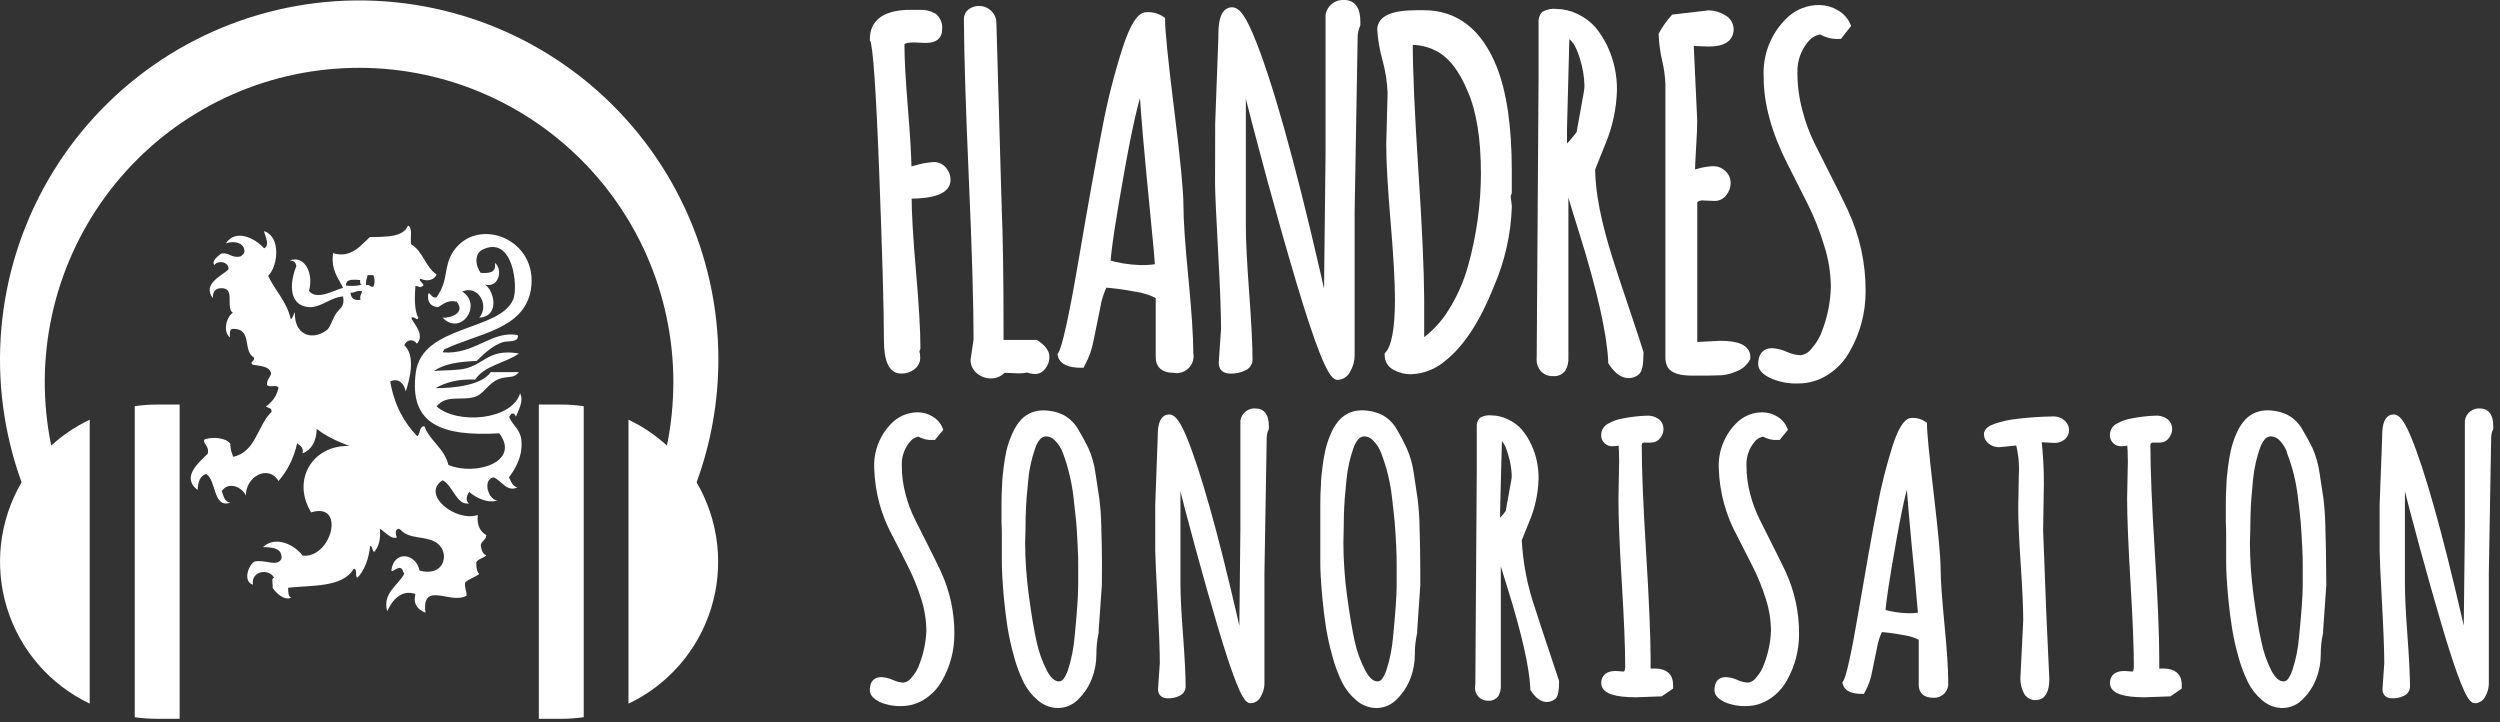
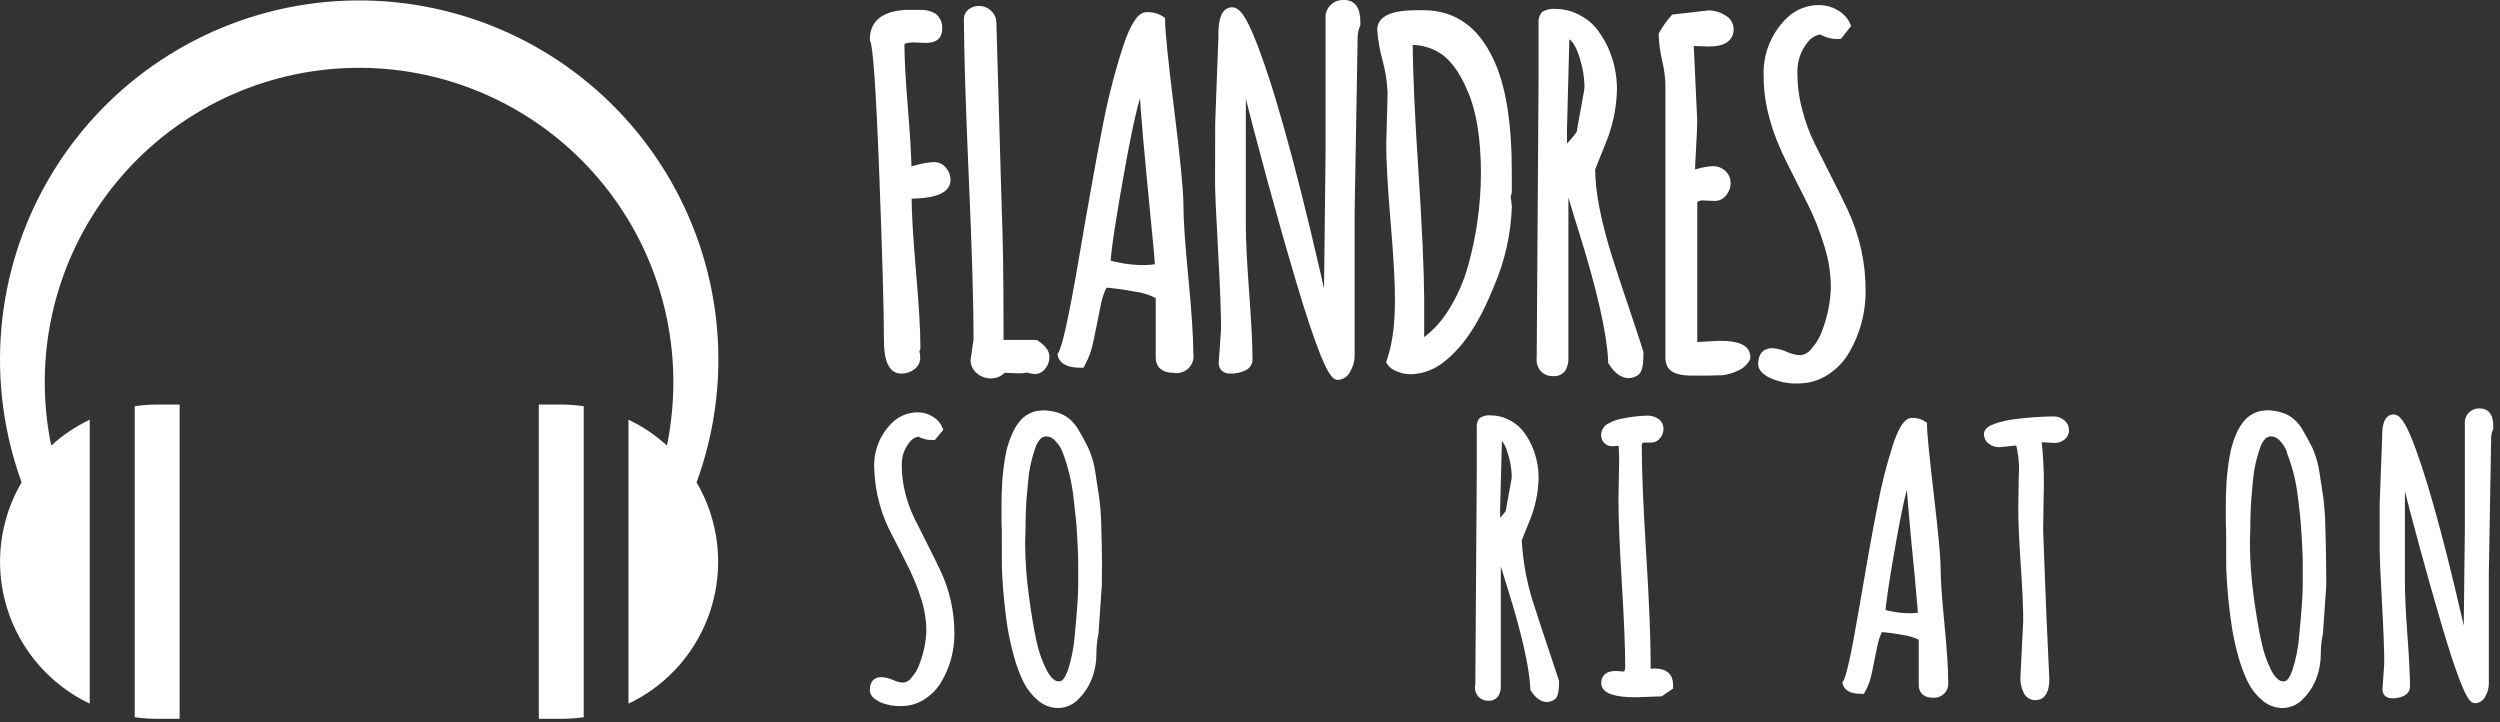
<svg xmlns="http://www.w3.org/2000/svg" width="367" height="106" viewBox="0 0 367 106" fill="none">
  <rect x="0" y="0" width="367" height="106" fill="#333333" stroke="none" />
  <g clip-path="url(#clip0)">
    <path d="M19.78 59.63V105.29C20.873 105.442 21.976 105.519 23.08 105.52H26.37V59.39H23.08C21.976 59.389 20.873 59.469 19.78 59.63V59.63Z" fill="white" />
    <path d="M79.1 59.39V105.52H82.39C83.494 105.519 84.597 105.442 85.69 105.29V59.63C84.597 59.469 83.494 59.389 82.39 59.39H79.1Z" fill="white" />
    <path d="M105.46 52.8C105.461 45.101 103.776 37.495 100.524 30.517C97.271 23.539 92.53 17.358 86.634 12.408C80.737 7.457 73.829 3.858 66.392 1.864C58.956 -0.131 51.174 -0.474 43.592 0.861C36.009 2.195 28.811 5.173 22.503 9.587C16.194 14 10.929 19.741 7.076 26.407C3.224 33.073 0.878 40.501 0.203 48.171C-0.472 55.84 0.541 63.564 3.17 70.8C1.554 73.558 0.528 76.621 0.159 79.797C-0.21 82.972 0.085 86.189 1.025 89.244C1.965 92.299 3.53 95.126 5.621 97.543C7.712 99.962 10.283 101.918 13.17 103.29V61.61C11.109 62.59 9.205 63.871 7.52 65.41C6.217 59.089 6.255 52.565 7.631 46.26C9.006 39.954 11.69 34.008 15.507 28.804C19.324 23.6 24.191 19.255 29.792 16.049C35.394 12.844 41.605 10.849 48.026 10.194C54.446 9.539 60.933 10.238 67.066 12.246C73.2 14.254 78.844 17.526 83.633 21.852C88.423 26.177 92.252 31.459 94.874 37.357C97.495 43.254 98.849 49.636 98.85 56.09C98.849 59.22 98.534 62.343 97.91 65.41C96.225 63.871 94.321 62.59 92.26 61.61V103.3C95.147 101.928 97.718 99.972 99.809 97.554C101.9 95.136 103.465 92.309 104.405 89.254C105.345 86.199 105.64 82.982 105.271 79.807C104.902 76.632 103.876 73.568 102.26 70.81C104.368 65.039 105.451 58.944 105.46 52.8V52.8Z" fill="white" />
    <path d="M134.62 51.1L134.45 51.54C134.552 51.884 134.6 52.242 134.59 52.6C134.579 52.835 134.516 53.065 134.406 53.272C134.295 53.48 134.139 53.66 133.95 53.8C133.47 54.177 132.87 54.369 132.26 54.34C130.94 54.34 130.26 52.86 130.26 49.92C130.26 45.54 130.027 37.263 129.56 25.09C129.093 12.917 128.637 6.473 128.19 5.76C128.19 3.38 129.817 2.11 133.07 1.95C133.57 1.95 134.23 1.95 135.07 1.95C135.769 1.909 136.466 2.076 137.07 2.43C137.345 2.661 137.557 2.959 137.684 3.295C137.812 3.631 137.852 3.994 137.8 4.35C137.8 5.35 137.16 5.8 135.88 5.8L134.19 5.73C132.91 5.73 132.27 5.99 132.27 6.5C132.27 8.64 132.44 11.76 132.78 15.89C133.12 20.02 133.29 23.06 133.32 25.03C133.719 24.965 134.113 24.875 134.5 24.76C135.342 24.503 136.211 24.345 137.09 24.29C137.358 24.286 137.624 24.343 137.866 24.458C138.109 24.572 138.322 24.741 138.49 24.95C138.844 25.354 139.039 25.873 139.04 26.41C139.04 27.92 137.14 28.67 133.32 28.67C133.32 31.163 133.537 34.903 133.97 39.89C134.403 44.877 134.62 48.613 134.62 51.1Z" fill="white" stroke="white" stroke-miterlimit="10" />
    <path d="M146.48 28.16L146.55 30.35V30.65C146.73 34.65 146.82 40.65 146.82 48.65V50.4H152.07C153.07 51.08 153.55 51.72 153.55 52.33C153.573 52.871 153.395 53.402 153.05 53.82C152.935 53.984 152.787 54.122 152.614 54.224C152.442 54.325 152.249 54.389 152.05 54.41C151.624 54.397 151.203 54.319 150.8 54.18C150.37 54.273 149.93 54.317 149.49 54.31L147.26 54.21C147.049 54.476 146.78 54.69 146.473 54.836C146.166 54.981 145.83 55.055 145.49 55.05C144.836 55.066 144.2 54.834 143.71 54.4C143.482 54.213 143.299 53.978 143.173 53.712C143.047 53.445 142.981 53.155 142.98 52.86L143.42 49.86C143.42 44.633 143.19 36.79 142.73 26.33C142.27 15.87 142.027 8.013 142 2.76C142 2.565 142.046 2.372 142.134 2.198C142.223 2.025 142.352 1.874 142.51 1.76C142.874 1.491 143.318 1.354 143.77 1.37C144.286 1.375 144.781 1.579 145.15 1.94C145.348 2.119 145.505 2.339 145.612 2.584C145.719 2.828 145.773 3.093 145.77 3.36L146.48 28.16Z" fill="white" stroke="white" stroke-miterlimit="10" />
    <path d="M172.29 54.23C170.87 54.23 170.16 53.64 170.16 52.45V43.45C169.069 42.852 167.874 42.466 166.64 42.31C165.143 42.017 163.631 41.814 162.11 41.7C161.556 42.804 161.181 43.989 161 45.21C160.7 46.73 160.38 48.27 160.06 49.82C159.829 51.106 159.39 52.346 158.76 53.49C156.96 53.49 155.96 53.03 155.76 52.11C156.387 51.21 157.407 46.617 158.82 38.33C160.233 30.043 161.397 23.56 162.31 18.88C163.061 14.884 164.063 10.94 165.31 7.07C166.357 3.883 167.357 2.29 168.31 2.29C169.096 2.237 169.877 2.449 170.53 2.89C170.53 4.53 170.98 8.967 171.88 16.2C172.78 23.433 173.23 28.1 173.23 30.2C173.23 32.32 173.47 35.847 173.95 40.78C174.43 45.713 174.673 49.413 174.68 51.88C174.746 52.206 174.73 52.544 174.632 52.862C174.535 53.181 174.359 53.469 174.122 53.703C173.885 53.936 173.593 54.107 173.273 54.199C172.953 54.291 172.615 54.301 172.29 54.23ZM169.39 31.71C168.99 27.643 168.623 23.76 168.29 20.06C167.97 16.36 167.81 14.13 167.81 13.35C167.81 12.57 167.81 12.13 167.81 12.02C167.09 12.76 166.05 16.883 164.69 24.39C163.33 31.897 162.607 36.647 162.52 38.64C164.081 39.098 165.694 39.357 167.32 39.41C168.241 39.439 169.163 39.372 170.07 39.21C170.023 38.29 169.797 35.79 169.39 31.71V31.71Z" fill="white" stroke="white" stroke-miterlimit="10" />
    <path d="M178.89 18.12L179.36 5.45V5C179.36 2.71 179.87 1.57 180.88 1.57C181.89 1.57 183 3.71 184.58 8C187.407 15.753 190.8 28.543 194.76 46.37L194.82 46.71L195.09 22.65V2.22C195.179 1.7 195.461 1.234 195.881 0.914C196.3 0.595 196.825 0.447 197.35 0.5C198.59 0.5 199.2 1.4 199.2 3.2V3.6C198.925 4.23 198.788 4.912 198.8 5.6L198.36 31.1V52.21C198.353 52.935 198.156 53.645 197.79 54.27C197.67 54.552 197.473 54.795 197.222 54.972C196.971 55.149 196.676 55.252 196.37 55.27C195.41 55.27 193.523 50.537 190.71 41.07C187.897 31.603 185.123 21.423 182.39 10.53V33.18C182.39 35.38 182.56 38.66 182.88 43.02C183.2 47.38 183.37 50.65 183.37 52.85C183.355 53.083 183.275 53.306 183.139 53.496C183.003 53.685 182.816 53.832 182.6 53.92C181.979 54.224 181.291 54.369 180.6 54.34C179.81 54.34 179.41 53.98 179.41 53.26L179.75 48.31C179.75 45.93 179.603 42.067 179.31 36.72C179.017 31.373 178.87 28.103 178.87 26.91L178.89 18.12Z" fill="white" stroke="white" stroke-miterlimit="10" />
-     <path d="M221.27 28.87L221.44 30.32C221.307 34.288 220.429 38.197 218.85 41.84C216.85 46.887 214.517 50.467 211.85 52.58C210.534 53.718 208.869 54.374 207.13 54.44C206.318 54.449 205.519 54.246 204.81 53.85C204.485 53.685 204.214 53.431 204.028 53.118C203.842 52.804 203.749 52.444 203.76 52.08C204.76 51.02 205.28 48.32 205.28 43.96C205.28 41.4 205.067 37.593 204.64 32.54C204.21 27.49 204 23.7 204 21.19L204.2 13.64C204.136 11.983 203.881 10.339 203.44 8.74C203.039 7.313 202.784 5.849 202.68 4.37C202.67 2.78 204.44 2 208 2H209C213.667 2 217.07 4.63 219.21 9.89C220.69 13.55 221.43 18.603 221.43 25.05V28.25C221.326 28.44 221.271 28.653 221.27 28.87V28.87ZM208.57 43.87V50.47C210.393 49.245 211.931 47.642 213.08 45.77C214.37 43.714 215.354 41.48 216 39.14C217.243 34.699 217.882 30.111 217.9 25.5C217.9 20.287 217.233 16.177 215.9 13.17C214.62 10.07 213 8 211 7C209.729 6.353 208.315 6.04 206.89 6.09V6.15C206.89 10.31 207.163 16.567 207.71 24.92C208.257 33.273 208.543 39.577 208.57 43.83V43.87Z" fill="white" stroke="white" stroke-miterlimit="10" />
+     <path d="M221.27 28.87L221.44 30.32C221.307 34.288 220.429 38.197 218.85 41.84C216.85 46.887 214.517 50.467 211.85 52.58C210.534 53.718 208.869 54.374 207.13 54.44C206.318 54.449 205.519 54.246 204.81 53.85C204.485 53.685 204.214 53.431 204.028 53.118C204.76 51.02 205.28 48.32 205.28 43.96C205.28 41.4 205.067 37.593 204.64 32.54C204.21 27.49 204 23.7 204 21.19L204.2 13.64C204.136 11.983 203.881 10.339 203.44 8.74C203.039 7.313 202.784 5.849 202.68 4.37C202.67 2.78 204.44 2 208 2H209C213.667 2 217.07 4.63 219.21 9.89C220.69 13.55 221.43 18.603 221.43 25.05V28.25C221.326 28.44 221.271 28.653 221.27 28.87V28.87ZM208.57 43.87V50.47C210.393 49.245 211.931 47.642 213.08 45.77C214.37 43.714 215.354 41.48 216 39.14C217.243 34.699 217.882 30.111 217.9 25.5C217.9 20.287 217.233 16.177 215.9 13.17C214.62 10.07 213 8 211 7C209.729 6.353 208.315 6.04 206.89 6.09V6.15C206.89 10.31 207.163 16.567 207.71 24.92C208.257 33.273 208.543 39.577 208.57 43.83V43.87Z" fill="white" stroke="white" stroke-miterlimit="10" />
    <path d="M226.09 52.25L226.36 11.79V3.3C226.318 2.887 226.44 2.474 226.7 2.15C227.235 1.851 227.852 1.732 228.46 1.81C229.466 1.82 230.457 2.056 231.36 2.5C232.301 2.942 233.144 3.568 233.84 4.34C234.501 5.159 235.064 6.051 235.52 7C236.43 8.95 236.892 11.079 236.87 13.23C236.793 15.901 236.224 18.535 235.19 21C235.05 21.32 234.78 22 234.38 23C233.98 24 233.74 24.61 233.67 24.79C233.67 28.197 234.533 32.63 236.26 38.09C236.847 39.937 237.68 42.46 238.76 45.66C239.83 48.86 240.51 50.89 240.76 51.74V51.91C240.76 53.46 240.58 54.36 240.22 54.62C239.889 54.871 239.485 55.008 239.07 55.01C238.217 55.01 237.387 54.39 236.58 53.15V52.92C236.36 48.74 234.923 42.407 232.27 33.92C231.05 30.06 230.21 27.19 229.74 25.33V52.52C229.774 53.081 229.645 53.64 229.37 54.13C229.215 54.336 229.009 54.498 228.772 54.599C228.535 54.701 228.276 54.739 228.02 54.71C227.75 54.73 227.48 54.691 227.227 54.594C226.975 54.497 226.747 54.345 226.56 54.15C226.233 53.774 226.058 53.289 226.07 52.79L226.09 52.25ZM229.9 5L229.53 19.08C229.53 20.5 229.53 21.55 229.59 22.25C230.443 21.433 231.222 20.543 231.92 19.59L233 13.59C233.067 13.234 233.1 12.872 233.1 12.51C233.056 11.152 232.827 9.806 232.42 8.51C231.793 6.357 230.953 5.187 229.9 5Z" fill="white" stroke="white" stroke-miterlimit="10" />
    <path d="M251.79 29L250.08 28.93C249.82 28.901 249.557 28.931 249.311 29.02C249.065 29.108 248.842 29.252 248.66 29.44V50.73C251.02 50.6 252.3 50.53 252.5 50.53C255.13 50.53 256.44 51.14 256.44 52.35V52.58C256.091 53.231 255.52 53.735 254.83 54C254.199 54.3 253.524 54.496 252.83 54.58C252.24 54.58 251.49 54.64 250.57 54.64H248.41C246.7 54.64 245.65 54.31 245.24 53.64C245.047 53.256 244.958 52.829 244.98 52.4V12.33C244.93 11.148 244.769 9.972 244.5 8.82C244.227 7.658 244.059 6.473 244 5.28V5.05C244.481 4.178 245.058 3.363 245.72 2.62L250.84 2.02C251.587 2.031 252.316 2.245 252.95 2.64C253.257 2.79 253.518 3.021 253.703 3.308C253.888 3.596 253.991 3.928 254 4.27C254 5.64 252.95 6.33 250.86 6.33L248.86 6.26C248.614 6.239 248.366 6.239 248.12 6.26L248.65 17.64C248.65 18.56 248.6 19.91 248.49 21.64C248.38 23.37 248.32 24.69 248.32 25.49C248.56 25.49 248.9 25.37 249.32 25.26C250.039 25.047 250.781 24.923 251.53 24.89C252.056 24.892 252.56 25.096 252.94 25.46C253.136 25.632 253.293 25.844 253.4 26.082C253.507 26.321 253.562 26.579 253.56 26.84C253.569 27.367 253.392 27.881 253.06 28.29C252.919 28.5 252.731 28.674 252.51 28.798C252.29 28.921 252.043 28.991 251.79 29V29Z" fill="white" stroke="white" stroke-miterlimit="10" />
    <path d="M258.6 53.46C258.6 52.23 259.12 51.61 260.15 51.61C260.843 51.658 261.521 51.834 262.15 52.13C262.839 52.444 263.583 52.621 264.34 52.65C264.737 52.601 265.119 52.471 265.463 52.268C265.807 52.065 266.105 51.793 266.34 51.47C267.098 50.62 267.674 49.622 268.03 48.54C268.8 46.474 269.219 44.294 269.27 42.09C269.247 39.992 268.91 37.908 268.27 35.91C267.627 33.777 266.804 31.703 265.81 29.71C264.85 27.783 263.873 25.85 262.88 23.91C260.547 19.31 259.39 15.113 259.41 11.32C259.316 9.746 259.572 8.171 260.16 6.708C260.748 5.245 261.653 3.931 262.81 2.86C263.98 1.797 265.51 1.218 267.09 1.24C267.947 1.247 268.787 1.486 269.52 1.93C270.253 2.333 270.832 2.965 271.17 3.73L270 5.22C269.055 5.272 268.117 5.035 267.31 4.54C266.436 4.64 265.636 5.078 265.08 5.76C263.921 7.125 263.309 8.87 263.36 10.66C263.357 12.575 263.609 14.482 264.11 16.33C264.548 18.057 265.169 19.733 265.96 21.33C266.7 22.79 267.497 24.373 268.35 26.08C269.23 27.78 270.03 29.42 270.78 31C272.515 34.687 273.4 38.716 273.37 42.79C273.381 45.789 272.602 48.738 271.11 51.34C270.392 52.645 269.361 53.752 268.11 54.56C266.891 55.365 265.461 55.793 264 55.79C262.622 55.853 261.25 55.582 260 55C259.08 54.55 258.6 54 258.6 53.46Z" fill="white" stroke="white" stroke-miterlimit="10" />
    <path d="M128.19 101.33C128.19 100.33 128.59 99.9 129.38 99.9C129.928 99.937 130.463 100.076 130.96 100.31C131.492 100.552 132.066 100.688 132.65 100.71C132.955 100.672 133.25 100.572 133.515 100.415C133.78 100.259 134.01 100.049 134.19 99.8C134.775 99.145 135.218 98.375 135.49 97.54C136.1 95.941 136.438 94.251 136.49 92.54C136.468 90.92 136.205 89.313 135.71 87.77C135.196 86.13 134.551 84.535 133.78 83C133.03 81.51 132.28 80 131.51 78.53C129.861 75.548 128.946 72.216 128.84 68.81C128.766 67.596 128.963 66.38 129.416 65.251C129.869 64.121 130.567 63.107 131.46 62.28C132.363 61.462 133.542 61.016 134.76 61.03C135.424 61.035 136.074 61.222 136.64 61.57C137.211 61.891 137.659 62.395 137.91 63L137 64.1C136.27 64.142 135.544 63.961 134.92 63.58C134.248 63.654 133.633 63.992 133.21 64.52C132.311 65.57 131.836 66.918 131.88 68.3C131.877 69.779 132.069 71.251 132.45 72.68C132.793 74 133.272 75.28 133.88 76.5C134.45 77.63 135.07 78.85 135.73 80.17C136.39 81.49 137.03 82.75 137.6 83.97C138.94 86.815 139.623 89.925 139.6 93.07C139.612 95.385 139.012 97.662 137.86 99.67C137.308 100.669 136.522 101.52 135.57 102.15C134.613 102.806 133.48 103.154 132.32 103.15C131.289 103.193 130.263 102.998 129.32 102.58C128.55 102.17 128.19 101.77 128.19 101.33Z" fill="white" stroke="white" stroke-miterlimit="10" />
    <path d="M161.25 85.89L160.78 92.62V92.86C160.553 93.911 160.443 94.984 160.45 96.06C160.451 97.191 160.248 98.312 159.85 99.37C159.45 100.434 158.83 101.402 158.03 102.21C157.69 102.586 157.277 102.89 156.817 103.101C156.356 103.313 155.857 103.428 155.35 103.44C154.375 103.436 153.435 103.081 152.7 102.44C151.863 101.746 151.182 100.884 150.7 99.91C150.122 98.725 149.663 97.486 149.33 96.21C148.942 94.835 148.631 93.44 148.4 92.03C148.19 90.67 148.01 89.23 147.87 87.73C147.663 85.423 147.563 83.633 147.57 82.36C147.57 81.08 147.57 79.99 147.57 79.08C147.57 78.17 147.57 77.35 147.52 76.62V74C147.52 72.98 147.55 72.06 147.61 71.24C147.61 70.43 147.73 69.55 147.84 68.6C147.936 67.763 148.079 66.931 148.27 66.11C148.455 65.388 148.699 64.682 149 64C149.249 63.376 149.586 62.79 150 62.26C150.353 61.798 150.807 61.422 151.327 61.161C151.846 60.899 152.418 60.759 153 60.75C153.998 60.72 154.989 60.929 155.89 61.36C156.732 61.824 157.426 62.518 157.89 63.36C158.44 64.26 158.89 65.14 159.32 65.99C159.823 67.119 160.16 68.315 160.32 69.54C160.56 71.05 160.74 72.28 160.88 73.22C161.052 74.574 161.149 75.936 161.17 77.3C161.24 79.67 161.27 81.53 161.27 82.86L161.25 85.89ZM156.53 66.4C156.256 65.609 155.804 64.89 155.21 64.3C154.803 63.859 154.24 63.593 153.64 63.56C153.399 63.553 153.159 63.598 152.937 63.691C152.714 63.784 152.514 63.924 152.35 64.1C151.96 64.552 151.667 65.08 151.49 65.65C151.26 66.32 151.05 67.03 150.87 67.79C150.669 68.659 150.529 69.541 150.45 70.43C150.35 71.43 150.27 72.34 150.2 73.15C150.13 73.96 150.11 74.83 150.07 75.8C150.07 77.41 150.01 78.67 149.99 79.57V79.81C150.007 82.379 150.191 84.945 150.54 87.49C150.91 90.24 151.28 92.49 151.67 94.24C151.99 95.789 152.521 97.286 153.25 98.69C153.9 99.92 154.64 100.53 155.45 100.53C156.26 100.53 156.76 99.86 157.25 98.53C157.774 96.907 158.11 95.23 158.25 93.53C158.6 90 158.77 87.53 158.78 86.08C158.79 84.63 158.78 83.61 158.78 82.95C158.78 82.29 158.78 81.34 158.7 80.08C158.62 78.82 158.59 77.64 158.48 76.54C158.37 75.44 158.24 74.22 158.08 72.89C157.943 71.69 157.726 70.501 157.43 69.33C157.19 68.336 156.889 67.358 156.53 66.4V66.4Z" fill="white" stroke="white" stroke-miterlimit="10" />
-     <path d="M170.09 74.06L170.45 64.28V64C170.45 62.23 170.84 61.34 171.62 61.34C172.4 61.34 173.29 62.99 174.48 66.28C176.667 72.28 179.283 82.153 182.33 95.9L182.39 96.16L182.59 77.59V61.79C182.657 61.387 182.875 61.024 183.2 60.777C183.526 60.53 183.934 60.416 184.34 60.46C185.29 60.46 185.77 61.16 185.77 62.54V62.85C185.548 63.34 185.439 63.873 185.45 64.41L185.12 84.1V100.37C185.114 100.931 184.959 101.479 184.67 101.96C184.58 102.179 184.43 102.369 184.237 102.507C184.045 102.645 183.817 102.726 183.58 102.74C182.84 102.74 181.383 99.073 179.21 91.74C177.037 84.407 174.897 76.55 172.79 68.17V85.68C172.79 87.38 172.917 89.91 173.17 93.27C173.423 96.63 173.55 99.16 173.55 100.86C173.534 101.04 173.47 101.212 173.364 101.358C173.259 101.504 173.116 101.619 172.95 101.69C172.477 101.918 171.955 102.027 171.43 102.01C170.81 102.01 170.5 101.73 170.5 101.18L170.76 97.36C170.76 95.52 170.65 92.52 170.43 88.36C170.21 84.2 170.097 81.68 170.09 80.8V74.06Z" fill="white" stroke="white" stroke-miterlimit="10" />
-     <path d="M208 85.89L207.54 92.62V92.86C207.305 93.91 207.191 94.984 207.2 96.06C207.201 97.191 206.998 98.312 206.6 99.37C206.2 100.434 205.58 101.402 204.78 102.21C204.441 102.587 204.028 102.891 203.567 103.103C203.107 103.314 202.607 103.429 202.1 103.44C201.125 103.436 200.185 103.081 199.45 102.44C198.613 101.746 197.932 100.884 197.45 99.91C196.872 98.725 196.413 97.486 196.08 96.21C195.692 94.835 195.381 93.44 195.15 92.03C194.94 90.67 194.76 89.23 194.62 87.73C194.407 85.423 194.307 83.633 194.32 82.36C194.32 81.08 194.32 79.99 194.32 79.08C194.32 78.17 194.32 77.35 194.32 76.62V74C194.32 72.98 194.35 72.06 194.41 71.24C194.41 70.43 194.53 69.55 194.64 68.6C194.736 67.762 194.879 66.931 195.07 66.11C195.244 65.385 195.478 64.676 195.77 63.99C196.019 63.365 196.356 62.78 196.77 62.25C197.124 61.789 197.578 61.414 198.098 61.153C198.617 60.891 199.189 60.75 199.77 60.74C200.768 60.71 201.759 60.919 202.66 61.35C203.505 61.81 204.2 62.505 204.66 63.35C205.171 64.208 205.635 65.092 206.05 66C206.549 67.13 206.885 68.326 207.05 69.55C207.28 71.06 207.47 72.29 207.6 73.23C207.772 74.584 207.869 75.946 207.89 77.31C207.96 79.68 207.99 81.54 207.99 82.87L208 85.89ZM203.25 66.4C202.969 65.61 202.514 64.892 201.92 64.3C201.513 63.859 200.95 63.593 200.35 63.56C200.109 63.553 199.869 63.598 199.647 63.691C199.424 63.784 199.224 63.924 199.06 64.1C198.673 64.555 198.381 65.081 198.2 65.65C197.97 66.32 197.76 67.03 197.58 67.79C197.384 68.66 197.244 69.542 197.16 70.43C197.07 71.43 196.98 72.34 196.91 73.15C196.84 73.96 196.82 74.83 196.78 75.8C196.78 77.41 196.72 78.67 196.71 79.57V79.81C196.724 82.379 196.904 84.944 197.25 87.49C197.62 90.24 197.99 92.49 198.38 94.24C198.712 95.791 199.258 97.288 200 98.69C200.65 99.92 201.39 100.53 202.21 100.53C203.03 100.53 203.52 99.86 204 98.53C204.529 96.909 204.865 95.23 205 93.53C205.35 90 205.52 87.53 205.53 86.08C205.54 84.63 205.53 83.61 205.53 82.95C205.53 82.29 205.53 81.34 205.46 80.08C205.39 78.82 205.34 77.64 205.23 76.54C205.12 75.44 205 74.22 204.83 72.89C204.58 70.668 204.049 68.488 203.25 66.4V66.4Z" fill="white" stroke="white" stroke-miterlimit="10" />
    <path d="M217.08 100.4L217.29 69.17V62.62C217.259 62.304 217.352 61.988 217.55 61.74C217.966 61.506 218.447 61.415 218.92 61.48C219.694 61.486 220.456 61.667 221.15 62.01C221.88 62.343 222.531 62.827 223.06 63.43C223.579 64.066 224.016 64.765 224.36 65.51C225.052 67.017 225.394 68.662 225.36 70.32C225.301 72.383 224.86 74.418 224.06 76.32C223.96 76.56 223.75 77.07 223.44 77.85C223.13 78.63 222.95 79.09 222.89 79.23C223.067 82.731 223.74 86.189 224.89 89.5C225.337 90.92 225.977 92.867 226.81 95.34C227.643 97.813 228.163 99.377 228.37 100.03V100.16C228.37 101.36 228.23 102.06 227.95 102.26C227.694 102.446 227.386 102.547 227.07 102.55C226.41 102.55 225.77 102.08 225.15 101.12V100.94C224.97 97.72 223.86 92.84 221.82 86.3C220.88 83.32 220.213 81.11 219.82 79.67V100.67C219.844 101.106 219.744 101.539 219.53 101.92C219.415 102.073 219.262 102.194 219.088 102.273C218.913 102.352 218.721 102.385 218.53 102.37C218.322 102.384 218.113 102.353 217.918 102.278C217.723 102.204 217.546 102.089 217.4 101.94C217.147 101.646 217.011 101.268 217.02 100.88L217.08 100.4ZM220 63.92L219.72 74.79C219.72 75.88 219.72 76.7 219.72 77.23C220.376 76.619 220.975 75.949 221.51 75.23L222.34 70.63C222.4 70.354 222.427 70.072 222.42 69.79C222.39 68.741 222.215 67.701 221.9 66.7C221.467 65.007 220.833 64.08 220 63.92Z" fill="white" stroke="white" stroke-miterlimit="10" />
    <path d="M242.45 64.47H241.52C241.245 64.446 240.971 64.524 240.75 64.69C240.559 64.937 240.473 65.25 240.51 65.56C240.51 69.027 240.723 74.22 241.15 81.14C241.577 88.06 241.797 93.25 241.81 96.71V98.71C242.171 98.662 242.535 98.638 242.9 98.64C244.37 98.64 245.11 99.26 245.11 100.51V100.82L243.78 101.73L240.17 101.86C237.103 101.86 235.567 101.33 235.56 100.27C235.56 99.43 236.1 99 237.18 99L238.3 99.08C238.82 99.08 239.08 98.66 239.08 97.83C239.08 95.09 238.913 90.987 238.58 85.52C238.247 80.053 238.083 75.95 238.09 73.21L238.19 67.77C238.2 66.768 238.157 65.767 238.06 64.77C237.659 64.915 237.236 64.993 236.81 65C236.638 65.024 236.464 65.007 236.3 64.952C236.136 64.896 235.987 64.803 235.866 64.679C235.744 64.556 235.653 64.406 235.6 64.241C235.547 64.076 235.533 63.901 235.56 63.73C235.581 63.486 235.667 63.253 235.81 63.054C235.952 62.855 236.146 62.698 236.37 62.6C236.991 62.253 237.668 62.02 238.37 61.91C239.465 61.694 240.575 61.563 241.69 61.52C242.242 61.468 242.794 61.621 243.24 61.95C243.385 62.073 243.501 62.227 243.58 62.399C243.66 62.572 243.7 62.76 243.7 62.95C243.705 63.314 243.581 63.669 243.35 63.95C243.253 64.103 243.121 64.23 242.964 64.321C242.807 64.411 242.631 64.463 242.45 64.47V64.47Z" fill="white" stroke="white" stroke-miterlimit="10" />
-     <path d="M252.18 101.33C252.18 100.33 252.57 99.9 253.37 99.9C253.914 99.938 254.447 100.077 254.94 100.31C255.472 100.551 256.046 100.687 256.63 100.71C256.937 100.674 257.234 100.574 257.5 100.417C257.767 100.261 257.998 100.05 258.18 99.8C258.765 99.145 259.208 98.375 259.48 97.54C260.09 95.941 260.428 94.251 260.48 92.54C260.458 90.92 260.195 89.313 259.7 87.77C259.186 86.13 258.541 84.535 257.77 83C257.023 81.513 256.267 80.023 255.5 78.53C253.853 75.547 252.934 72.216 252.82 68.81C252.75 67.595 252.95 66.38 253.405 65.251C253.859 64.122 254.558 63.108 255.45 62.28C256.353 61.462 257.532 61.016 258.75 61.03C259.414 61.036 260.064 61.223 260.63 61.57C261.201 61.891 261.649 62.395 261.9 63L261 64.1C260.27 64.142 259.544 63.961 258.92 63.58C258.246 63.657 257.629 63.994 257.2 64.52C256.308 65.573 255.837 66.92 255.88 68.3C255.877 69.779 256.069 71.251 256.45 72.68C256.793 74 257.272 75.28 257.88 76.5C258.45 77.63 259.07 78.85 259.72 80.17C260.37 81.49 261.03 82.75 261.6 83.97C262.94 86.815 263.623 89.925 263.6 93.07C263.612 95.385 263.012 97.662 261.86 99.67C261.308 100.669 260.522 101.52 259.57 102.15C258.613 102.806 257.48 103.154 256.32 103.15C255.289 103.193 254.263 102.998 253.32 102.58C252.54 102.17 252.18 101.77 252.18 101.33Z" fill="white" stroke="white" stroke-miterlimit="10" />
    <path d="M283.81 101.93C282.72 101.93 282.17 101.47 282.17 100.55V93.61C281.329 93.15 280.41 92.852 279.46 92.73C278.303 92.509 277.134 92.352 275.96 92.26C275.523 93.108 275.22 94.019 275.06 94.96C274.83 96.14 274.58 97.33 274.33 98.53C274.155 99.522 273.817 100.478 273.33 101.36C271.95 101.36 271.17 101 270.99 100.29C271.483 99.623 272.273 96.08 273.36 89.66C274.447 83.24 275.343 78.24 276.05 74.66C276.615 71.575 277.376 68.528 278.33 65.54C279.137 63.08 279.917 61.85 280.67 61.85C281.276 61.813 281.878 61.978 282.38 62.32C282.38 63.58 282.73 67.01 283.38 72.59C284.03 78.17 284.38 81.78 284.38 83.42C284.38 85.06 284.57 87.78 284.94 91.58C285.31 95.38 285.5 98.24 285.5 100.15C285.532 100.384 285.512 100.621 285.44 100.846C285.368 101.07 285.246 101.276 285.083 101.447C284.921 101.618 284.722 101.75 284.502 101.834C284.281 101.917 284.045 101.95 283.81 101.93V101.93ZM281.58 84.55C281.26 81.41 280.977 78.41 280.73 75.55C280.48 72.69 280.35 70.97 280.35 70.37C280.331 70.037 280.331 69.703 280.35 69.37C279.79 69.95 278.99 73.133 277.95 78.92C276.91 84.707 276.35 88.373 276.27 89.92C277.472 90.278 278.716 90.48 279.97 90.52C280.68 90.543 281.39 90.493 282.09 90.37C282.03 89.643 281.86 87.703 281.58 84.55V84.55Z" fill="white" stroke="white" stroke-miterlimit="10" />
    <path d="M299.54 71L299.43 77.87L299.9 90.11L300.34 99.68C300.34 101.41 299.83 102.28 298.81 102.28C298.535 102.288 298.264 102.213 298.032 102.065C297.8 101.917 297.618 101.703 297.51 101.45C297.226 100.875 297.082 100.241 297.09 99.6L297.51 91.1C297.51 89.27 297.39 86.5 297.14 82.81C296.89 79.12 296.78 76.35 296.78 74.51L296.86 69.86C296.968 68.177 296.799 66.488 296.36 64.86L293.48 65.15C293.043 65.157 292.617 65.016 292.27 64.75C292.109 64.637 291.976 64.488 291.884 64.314C291.792 64.14 291.743 63.947 291.74 63.75C291.74 63.32 292.16 62.96 293.01 62.67C294.021 62.327 295.068 62.099 296.13 61.99C297.915 61.772 299.711 61.652 301.51 61.63C301.942 61.628 302.361 61.78 302.69 62.06C302.86 62.184 302.998 62.346 303.092 62.534C303.186 62.722 303.233 62.93 303.23 63.14C303.234 63.332 303.194 63.522 303.113 63.695C303.031 63.869 302.91 64.021 302.76 64.14C302.436 64.397 302.033 64.531 301.62 64.52L299.72 64.42H299.17C299.422 66.604 299.545 68.801 299.54 71V71Z" fill="white" stroke="white" stroke-miterlimit="10" />
-     <path d="M317.13 64.47H316.2C315.925 64.445 315.65 64.523 315.43 64.69C315.331 64.81 315.258 64.95 315.215 65.099C315.172 65.249 315.16 65.406 315.18 65.56C315.18 69.027 315.397 74.22 315.83 81.14C316.263 88.06 316.48 93.25 316.48 96.71V98.71C316.841 98.662 317.206 98.639 317.57 98.64C319.05 98.64 319.78 99.26 319.78 100.51V100.82L318.46 101.73L314.85 101.86C311.777 101.86 310.24 101.33 310.24 100.27C310.24 99.43 310.78 99 311.86 99L312.97 99.08C313.49 99.08 313.75 98.66 313.75 97.83C313.75 95.09 313.587 90.987 313.26 85.52C312.933 80.053 312.767 75.95 312.76 73.21L312.87 67.77C312.87 66.63 312.82 65.64 312.74 64.77C312.339 64.915 311.916 64.993 311.49 65C311.318 65.024 311.144 65.007 310.98 64.952C310.816 64.896 310.667 64.803 310.546 64.679C310.424 64.556 310.333 64.406 310.28 64.241C310.227 64.076 310.213 63.901 310.24 63.73C310.261 63.486 310.347 63.252 310.49 63.054C310.632 62.855 310.826 62.698 311.05 62.6C311.669 62.251 312.347 62.017 313.05 61.91C314.145 61.694 315.255 61.563 316.37 61.52C316.919 61.467 317.468 61.62 317.91 61.95C318.056 62.073 318.174 62.226 318.255 62.398C318.336 62.571 318.379 62.759 318.38 62.95C318.38 63.313 318.257 63.666 318.03 63.95C317.933 64.103 317.801 64.23 317.644 64.321C317.487 64.411 317.311 64.463 317.13 64.47Z" fill="white" stroke="white" stroke-miterlimit="10" />
    <path d="M341 85.89L340.53 92.62V92.86C340.295 93.91 340.181 94.984 340.19 96.06C340.191 97.191 339.988 98.312 339.59 99.37C339.194 100.436 338.573 101.405 337.77 102.21C337.431 102.588 337.019 102.892 336.558 103.104C336.097 103.315 335.597 103.43 335.09 103.44C334.115 103.436 333.175 103.081 332.44 102.44C331.603 101.747 330.921 100.885 330.44 99.91C329.862 98.724 329.4 97.485 329.06 96.21C328.67 94.836 328.363 93.44 328.14 92.03C327.92 90.67 327.74 89.23 327.6 87.73C327.393 85.423 327.293 83.633 327.3 82.36C327.3 81.08 327.3 79.99 327.3 79.08C327.3 78.17 327.3 77.35 327.25 76.62V74C327.25 72.98 327.28 72.06 327.34 71.24C327.34 70.43 327.46 69.55 327.57 68.6C327.67 67.763 327.814 66.932 328 66.11C328.174 65.385 328.409 64.676 328.7 63.99C328.953 63.367 329.289 62.782 329.7 62.25C330.055 61.789 330.508 61.414 331.028 61.153C331.547 60.891 332.119 60.75 332.7 60.74C333.698 60.71 334.689 60.919 335.59 61.35C336.432 61.815 337.125 62.508 337.59 63.35C338.13 64.25 338.59 65.13 339.02 65.98C339.514 67.112 339.85 68.307 340.02 69.53C340.25 71.04 340.44 72.27 340.58 73.21C340.743 74.564 340.836 75.926 340.86 77.29C340.93 79.66 340.97 81.52 340.97 82.85L341 85.89ZM336.28 66.4C336.013 65.614 335.576 64.897 335 64.3C334.593 63.859 334.03 63.593 333.43 63.56C333.189 63.553 332.949 63.598 332.727 63.691C332.504 63.784 332.304 63.924 332.14 64.1C331.753 64.555 331.461 65.081 331.28 65.65C331.05 66.32 330.84 67.03 330.66 67.79C330.464 68.66 330.324 69.542 330.24 70.43C330.15 71.43 330.07 72.34 330 73.15C329.93 73.96 329.9 74.83 329.87 75.8C329.87 77.41 329.81 78.67 329.79 79.57V79.81C329.804 82.379 329.984 84.944 330.33 87.49C330.7 90.24 331.07 92.49 331.47 94.24C331.774 95.786 332.289 97.284 333 98.69C333.66 99.92 334.39 100.53 335.21 100.53C336.03 100.53 336.52 99.86 337 98.53C337.529 96.909 337.865 95.23 338 93.53C338.353 89.997 338.533 87.513 338.54 86.08V83C338.54 82.34 338.54 81.39 338.46 80.13C338.38 78.87 338.34 77.69 338.24 76.59C338.14 75.49 338 74.27 337.83 72.94C337.58 70.719 337.049 68.538 336.25 66.45L336.28 66.4Z" fill="white" stroke="white" stroke-miterlimit="10" />
    <path d="M349.83 74.06L350.2 64.28V64C350.2 62.23 350.59 61.34 351.37 61.34C352.15 61.34 353.03 62.99 354.23 66.28C356.41 72.28 359.027 82.153 362.08 95.9L362.13 96.16L362.34 77.59V61.79C362.407 61.389 362.624 61.028 362.947 60.781C363.27 60.534 363.675 60.419 364.08 60.46C365.03 60.46 365.51 61.16 365.51 62.54V62.85C365.291 63.34 365.185 63.873 365.2 64.41L364.86 84.1V100.37C364.853 100.929 364.701 101.477 364.42 101.96C364.328 102.178 364.178 102.366 363.985 102.504C363.793 102.642 363.566 102.723 363.33 102.74C362.583 102.74 361.127 99.073 358.96 91.74C356.793 84.407 354.653 76.55 352.54 68.17V85.68C352.54 87.38 352.663 89.91 352.91 93.27C353.157 96.63 353.283 99.16 353.29 100.86C353.274 101.04 353.21 101.212 353.104 101.358C352.999 101.504 352.856 101.619 352.69 101.69C352.217 101.919 351.695 102.029 351.17 102.01C350.56 102.01 350.25 101.73 350.25 101.18L350.51 97.36C350.51 95.52 350.397 92.52 350.17 88.36C349.943 84.2 349.83 81.68 349.83 80.8V74.06Z" fill="white" stroke="white" stroke-miterlimit="10" />
-     <path d="M66.596 36.833C65.016 39.133 65.942 41.049 64.091 43.623C63.328 44.006 62.947 42.363 62.838 43.404C62.783 44.499 63.328 44.991 64.308 45.101C65.071 44.663 65.615 44.006 67.032 44.279C68.448 45.977 65.997 46.743 64.962 46.634C67.685 49.426 70.899 44.718 67.849 42.801C70.245 41.761 71.879 44.882 70.354 46.634C73.513 46.415 72.478 42.527 71.171 41.761C73.295 42.363 73.84 39.461 72.642 38.585C72.914 40.063 71.825 40.118 70.572 40.063C69.701 38.913 69.701 37.216 70.79 36.669C75.311 34.424 76.073 42.035 75.365 43.896C73.459 48.66 61.966 47.62 61.04 54.683C60.005 62.294 64.853 64.101 73.295 63.608C76.454 67.824 69.809 69.905 65.833 68.262C65.234 65.798 63.165 64.813 62.293 62.568C61.476 62.568 61.748 63.718 61.258 64.046C59.297 62.02 57.881 59.447 57.282 55.997C58.535 55.395 59.352 56.38 59.57 57.475C60.223 55.45 60.986 52.164 59.352 50.686C59.679 49.81 60.714 49.7 61.204 50.467C62.511 49.043 60.441 47.236 60.387 46.634C60.877 46.36 61.258 47.236 61.422 46.634C60.768 45.594 60.877 43.349 60.986 41.98C61.476 41.98 61.639 42.363 62.021 41.98C62.62 41.87 61.149 41.049 61.803 40.94C62.674 41.377 63.818 41.104 64.091 40.282C62.456 39.242 62.075 36.833 60.332 35.847C60.223 34.862 60.605 33.438 59.897 33.109C59.188 34.862 56.683 34.752 54.287 34.807C52.979 36.011 51.509 37.983 48.894 37.161C48.568 39.68 49.657 40.775 50.365 42.254C49.058 42.582 46.498 44.17 45.354 42.692C46.062 40.392 44.864 37.326 42.467 38.257C43.121 38.202 43.448 38.53 43.502 39.078C42.576 41.323 42.358 44.389 44.755 44.991C46.825 45.539 48.241 43.677 50.365 43.513C50.637 45.101 49.875 45.21 49.33 46.032C48.622 47.182 48.513 48.112 47.859 48.55C45.735 50.029 43.175 49.153 43.284 45.813C43.066 46.141 43.012 46.689 42.685 46.853C42.086 44.225 40.398 42.692 39.363 40.501C40.888 38.968 41.215 34.697 38.764 33.931C38.873 34.588 39.69 36.066 38.764 36.45C37.511 35.026 34.624 33.493 33.154 35.738C34.243 35.3 35.986 35.574 35.877 36.997C35.768 37.326 35.55 37.49 35.278 37.654C33.971 37.928 33.753 37.052 32.5 37.216C32.064 37.545 30.975 38.311 31.465 38.913C31.955 38.147 33.698 38.421 33.535 39.571C32.554 40.501 29.668 41.651 31.247 43.787C31.193 42.637 31.792 42.308 32.5 42.308C34.624 42.254 33.045 45.156 34.188 45.922C33.263 46.47 32.663 48.66 33.753 49.536C33.753 48.989 33.644 48.277 34.188 48.277C37.13 48.222 35.55 51.507 37.293 52.493C37.402 53.15 36.585 53.04 37.075 53.533C38.165 53.752 39.526 53.697 39.798 54.792C39.69 55.45 39.145 55.669 39.199 56.49C39.417 56.983 40.67 56.38 40.888 56.928C40.615 58.187 39.907 59.063 39.036 59.666C39.363 59.94 39.962 59.83 39.853 60.487C37.783 62.458 37.565 66.346 34.243 67.058C34.025 66.51 33.807 65.963 33.807 65.141C33.154 64.265 31.356 64.101 30.049 64.484C29.613 65.087 30.812 65.415 30.485 66.62C29.287 67.824 26.509 70.014 29.014 71.931C29.069 70.781 29.341 69.85 30.267 69.576C31.792 70.507 31.247 74.669 33.807 73.793C32.936 73.683 32.827 72.807 32.554 72.095C33.535 70.617 35.55 71.493 36.095 72.752C36.04 70.014 39.363 68.098 40.888 70.617C42.141 69.138 43.121 67.386 43.611 65.087C44.047 65.415 44.592 65.634 44.428 66.565C45.735 66.017 46.443 64.813 46.498 62.951C47.859 64.046 49.548 64.813 51.291 65.47C45.79 65.305 42.794 70.562 45.681 75.216C50.801 73.628 48.676 82.006 44.428 81.568C43.284 80.035 40.561 78.556 38.6 80.308C40.016 80.363 41.432 80.418 41.324 82.006C40.724 83.32 38.873 82.061 37.348 82.444C36.476 82.937 35.605 85.346 37.13 85.839C36.803 83.758 39.526 83.429 40.234 84.798C39.744 84.908 40.125 85.839 40.016 86.277C40.507 87.043 41.705 88.193 42.74 87.755C42.304 87.536 42.304 86.934 42.304 86.277C45.735 85.893 50.256 86.277 51.89 83.539C52.598 83.429 51.999 84.689 52.489 84.798C53.524 83.703 54.123 82.061 54.341 80.144C54.777 80.199 54.559 80.911 54.94 81.02C55.594 80.254 55.921 79.159 55.757 77.625C56.465 78.009 57.446 79.268 58.263 78.885C57.827 78.009 58.317 77.242 58.862 77.844C60.169 79.159 62.293 78.666 63.873 79.542C66.16 80.801 65.452 84.798 61.585 83.758C61.095 81.239 57.827 80.692 57.446 83.758C57.663 84.141 58.698 82.718 59.134 83.758C59.134 83.977 59.297 84.032 59.352 84.196C58.535 85.893 56.084 87.043 56.846 89.726C57.5 88.248 58.862 86.441 60.986 87.207C60.605 88.631 61.313 89.507 62.456 89.945C61.857 85.127 66.269 88.85 68.502 87.427C68.502 86.715 68.175 86.386 68.284 85.51C68.829 84.963 69.755 84.743 70.354 84.251C69.973 83.922 69.918 83.32 69.918 82.553C70.191 82.006 71.008 81.951 71.389 81.513C70.79 81.349 70.681 80.637 70.572 80.035C70.681 79.377 71.389 79.268 71.389 78.556C70.517 78.063 69.973 77.133 70.136 75.599C66.923 76.695 61.748 72.588 64.962 70.507C66.541 71.274 66.977 74.231 68.883 73.902C68.23 73.573 68.557 72.643 68.883 72.205C69.755 73.026 71.607 73.957 73.023 73.464C71.77 73.464 70.735 70.507 72.424 70.069C73.568 70.453 74.385 72.314 75.964 71.548C75.202 71.383 75.038 70.671 74.711 70.069C75.692 68.81 76.672 67.003 76.563 64.977C76.509 63.006 75.311 62.623 74.711 61.144C74.984 61.144 74.875 60.761 75.147 60.706C75.583 60.651 75.583 60.98 75.746 61.144C76.073 60.268 76.945 58.844 76.345 57.749C75.147 61.692 67.141 62.349 64.091 59.666C65.561 57.804 67.958 58.954 69.918 58.187C71.226 57.64 71.879 55.833 73.894 55.45C75.202 55.23 75.474 55.45 76.182 54.628C74.82 54.628 73.404 54.628 72.043 54.628C70.681 56.599 66.541 56.983 63.927 56.983C65.452 56.107 67.304 55.614 69.755 55.723C71.117 53.643 74.167 53.314 76.182 51.891C71.389 51.069 70.953 53.916 67.467 54.245C65.888 54.409 64.581 54.355 63.709 54.464C65.234 53.369 67.467 53.095 69.973 52.986C70.953 52.055 72.097 50.85 73.731 50.248C74.548 49.974 76.182 50.357 76.019 49.208C72.206 48.441 69.701 52.109 65.016 51.726C65.016 51.507 65.18 51.453 65.234 51.288C70.136 48.934 76.89 48.386 77.925 42.582C79.178 35.135 70.191 31.631 66.596 36.833ZM52.925 44.006C51.944 44.17 51.509 43.732 51.454 42.965C52.108 43.02 52.326 42.582 53.143 42.746C53.088 43.239 52.761 43.349 52.925 44.006ZM50.801 41.925C50.746 40.885 51.89 41.049 52.87 41.104C52.87 41.377 52.816 41.706 53.088 41.761C52.653 42.035 51.073 41.98 50.801 41.925ZM54.777 42.089C54.287 42.199 54.341 41.706 53.742 41.87C53.633 41.158 53.905 40.885 53.96 40.392C54.232 40.392 54.504 40.392 54.777 40.392C55.049 40.721 55.049 41.816 54.777 42.089Z" fill="white" />
  </g>
  <defs>
    <clipPath id="clip0">
      <rect width="366.01" height="105.52" fill="white" />
    </clipPath>
  </defs>
</svg>